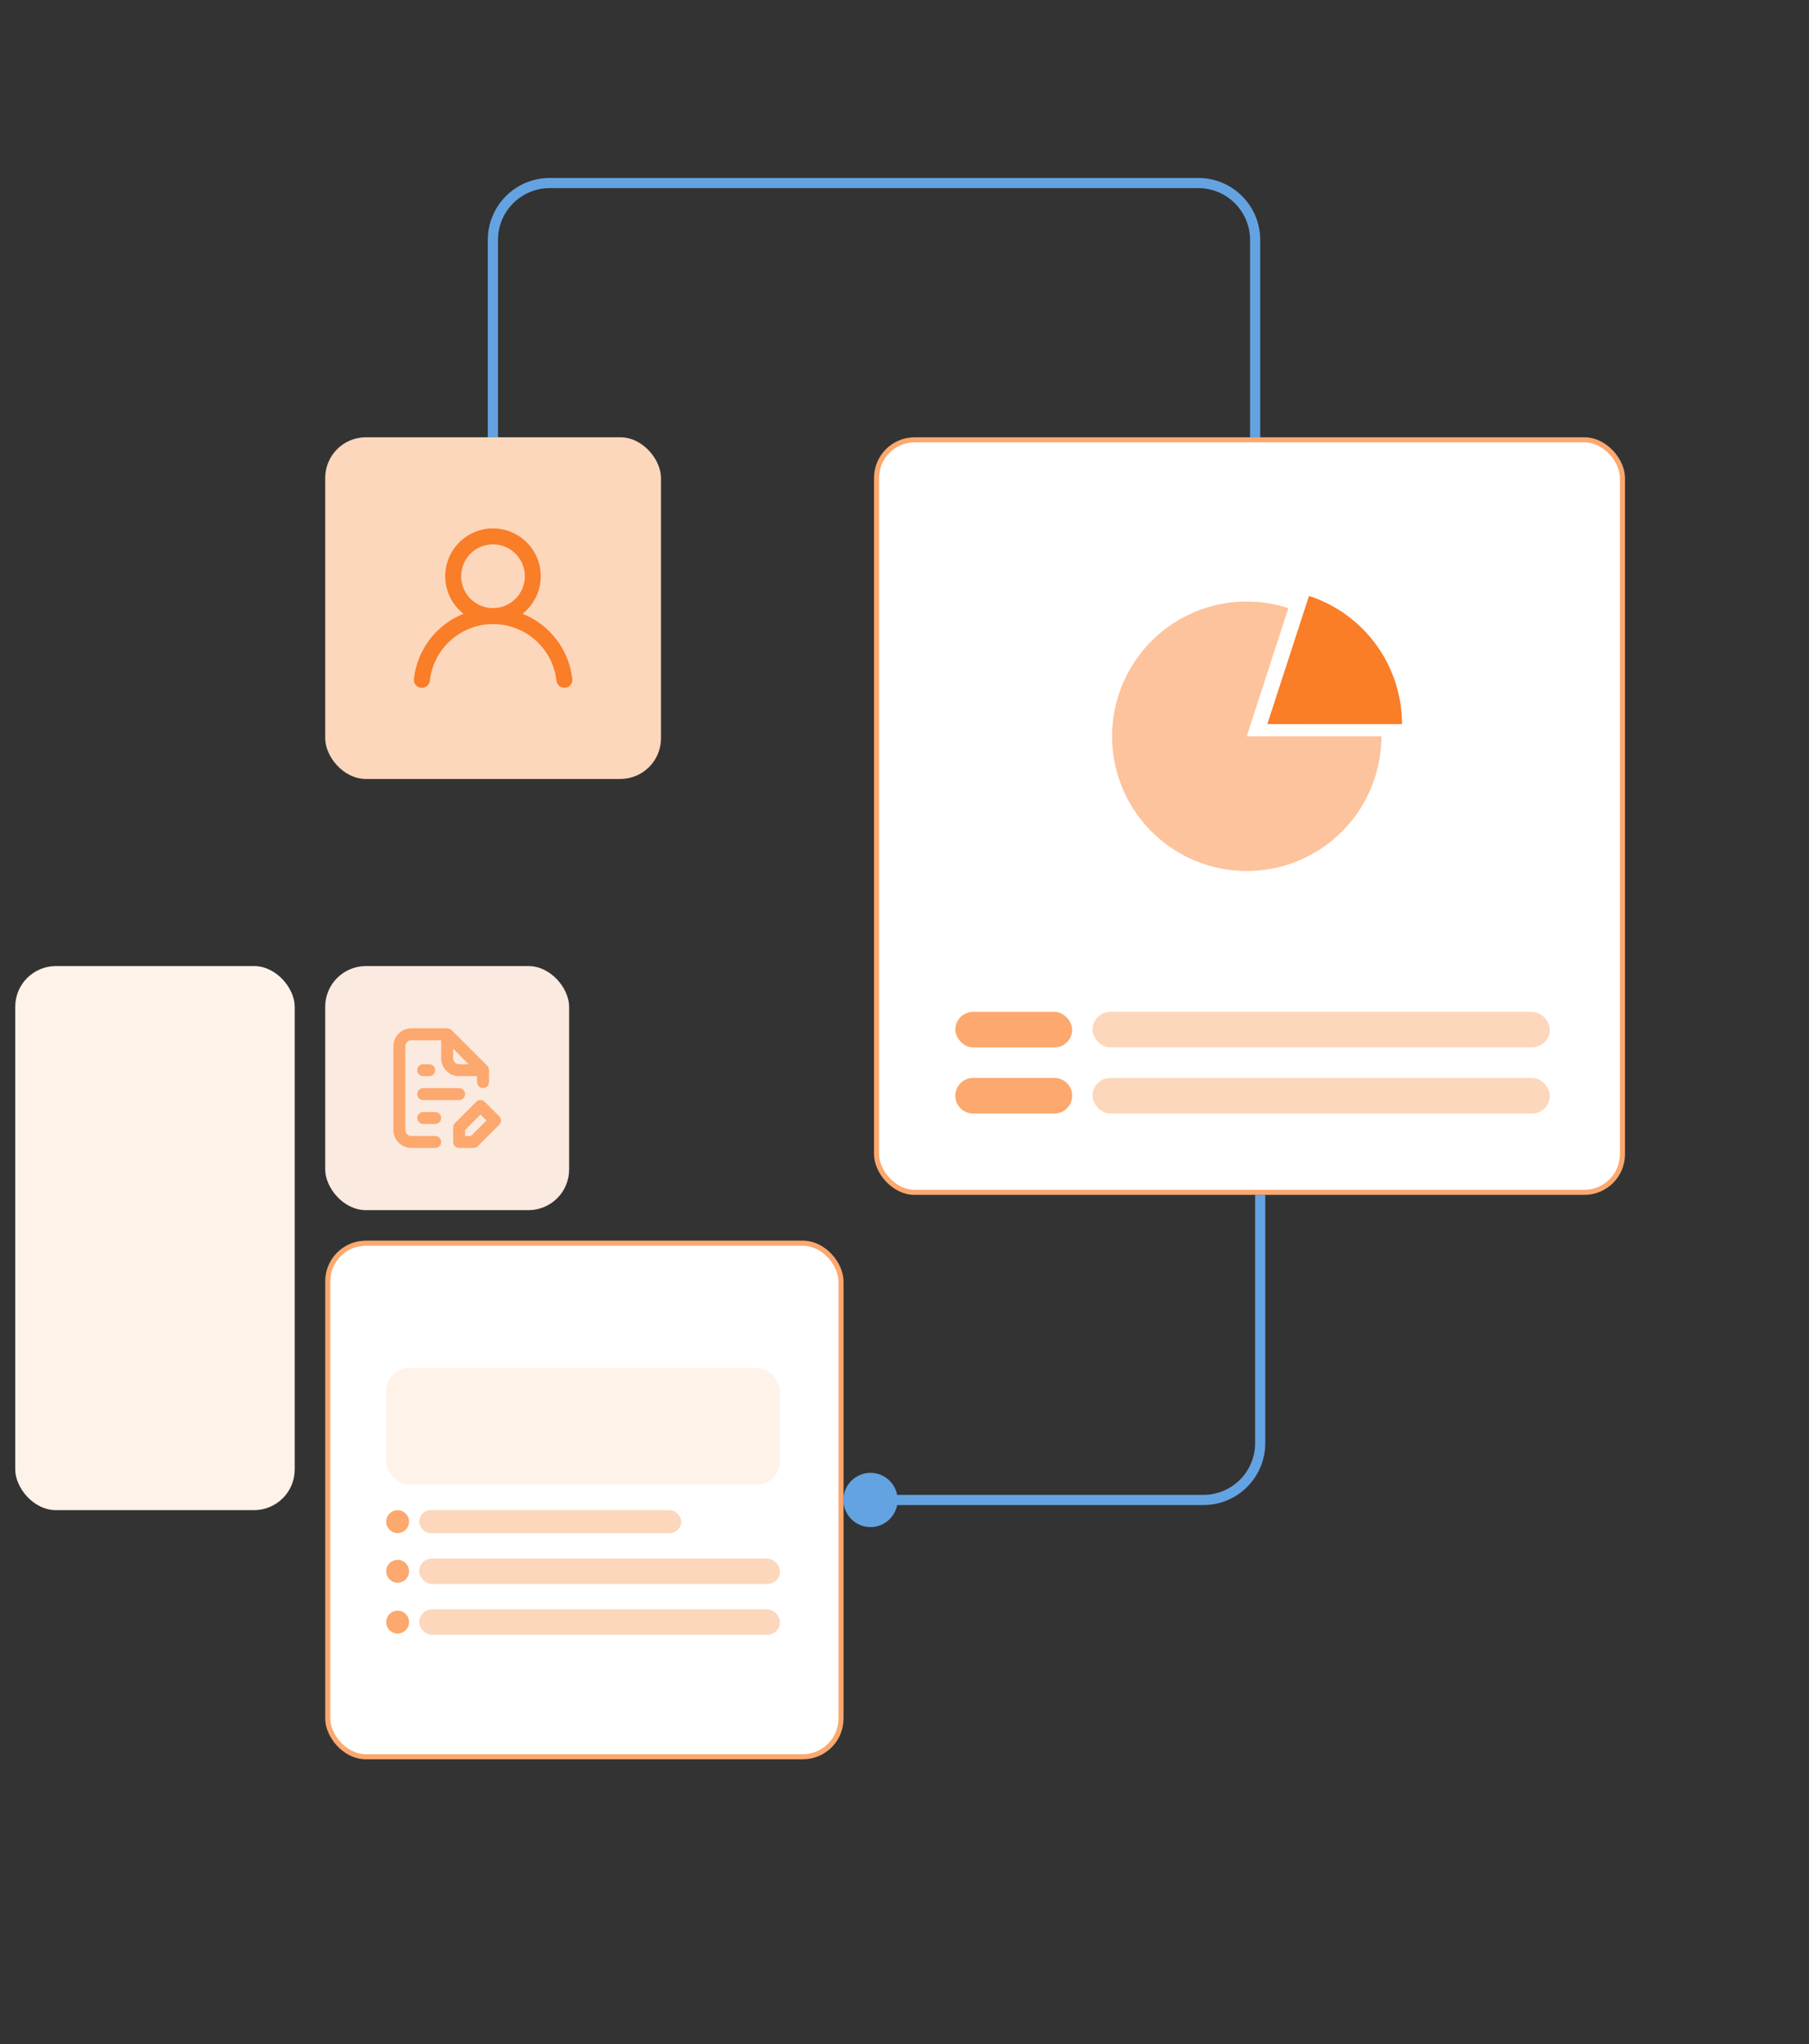
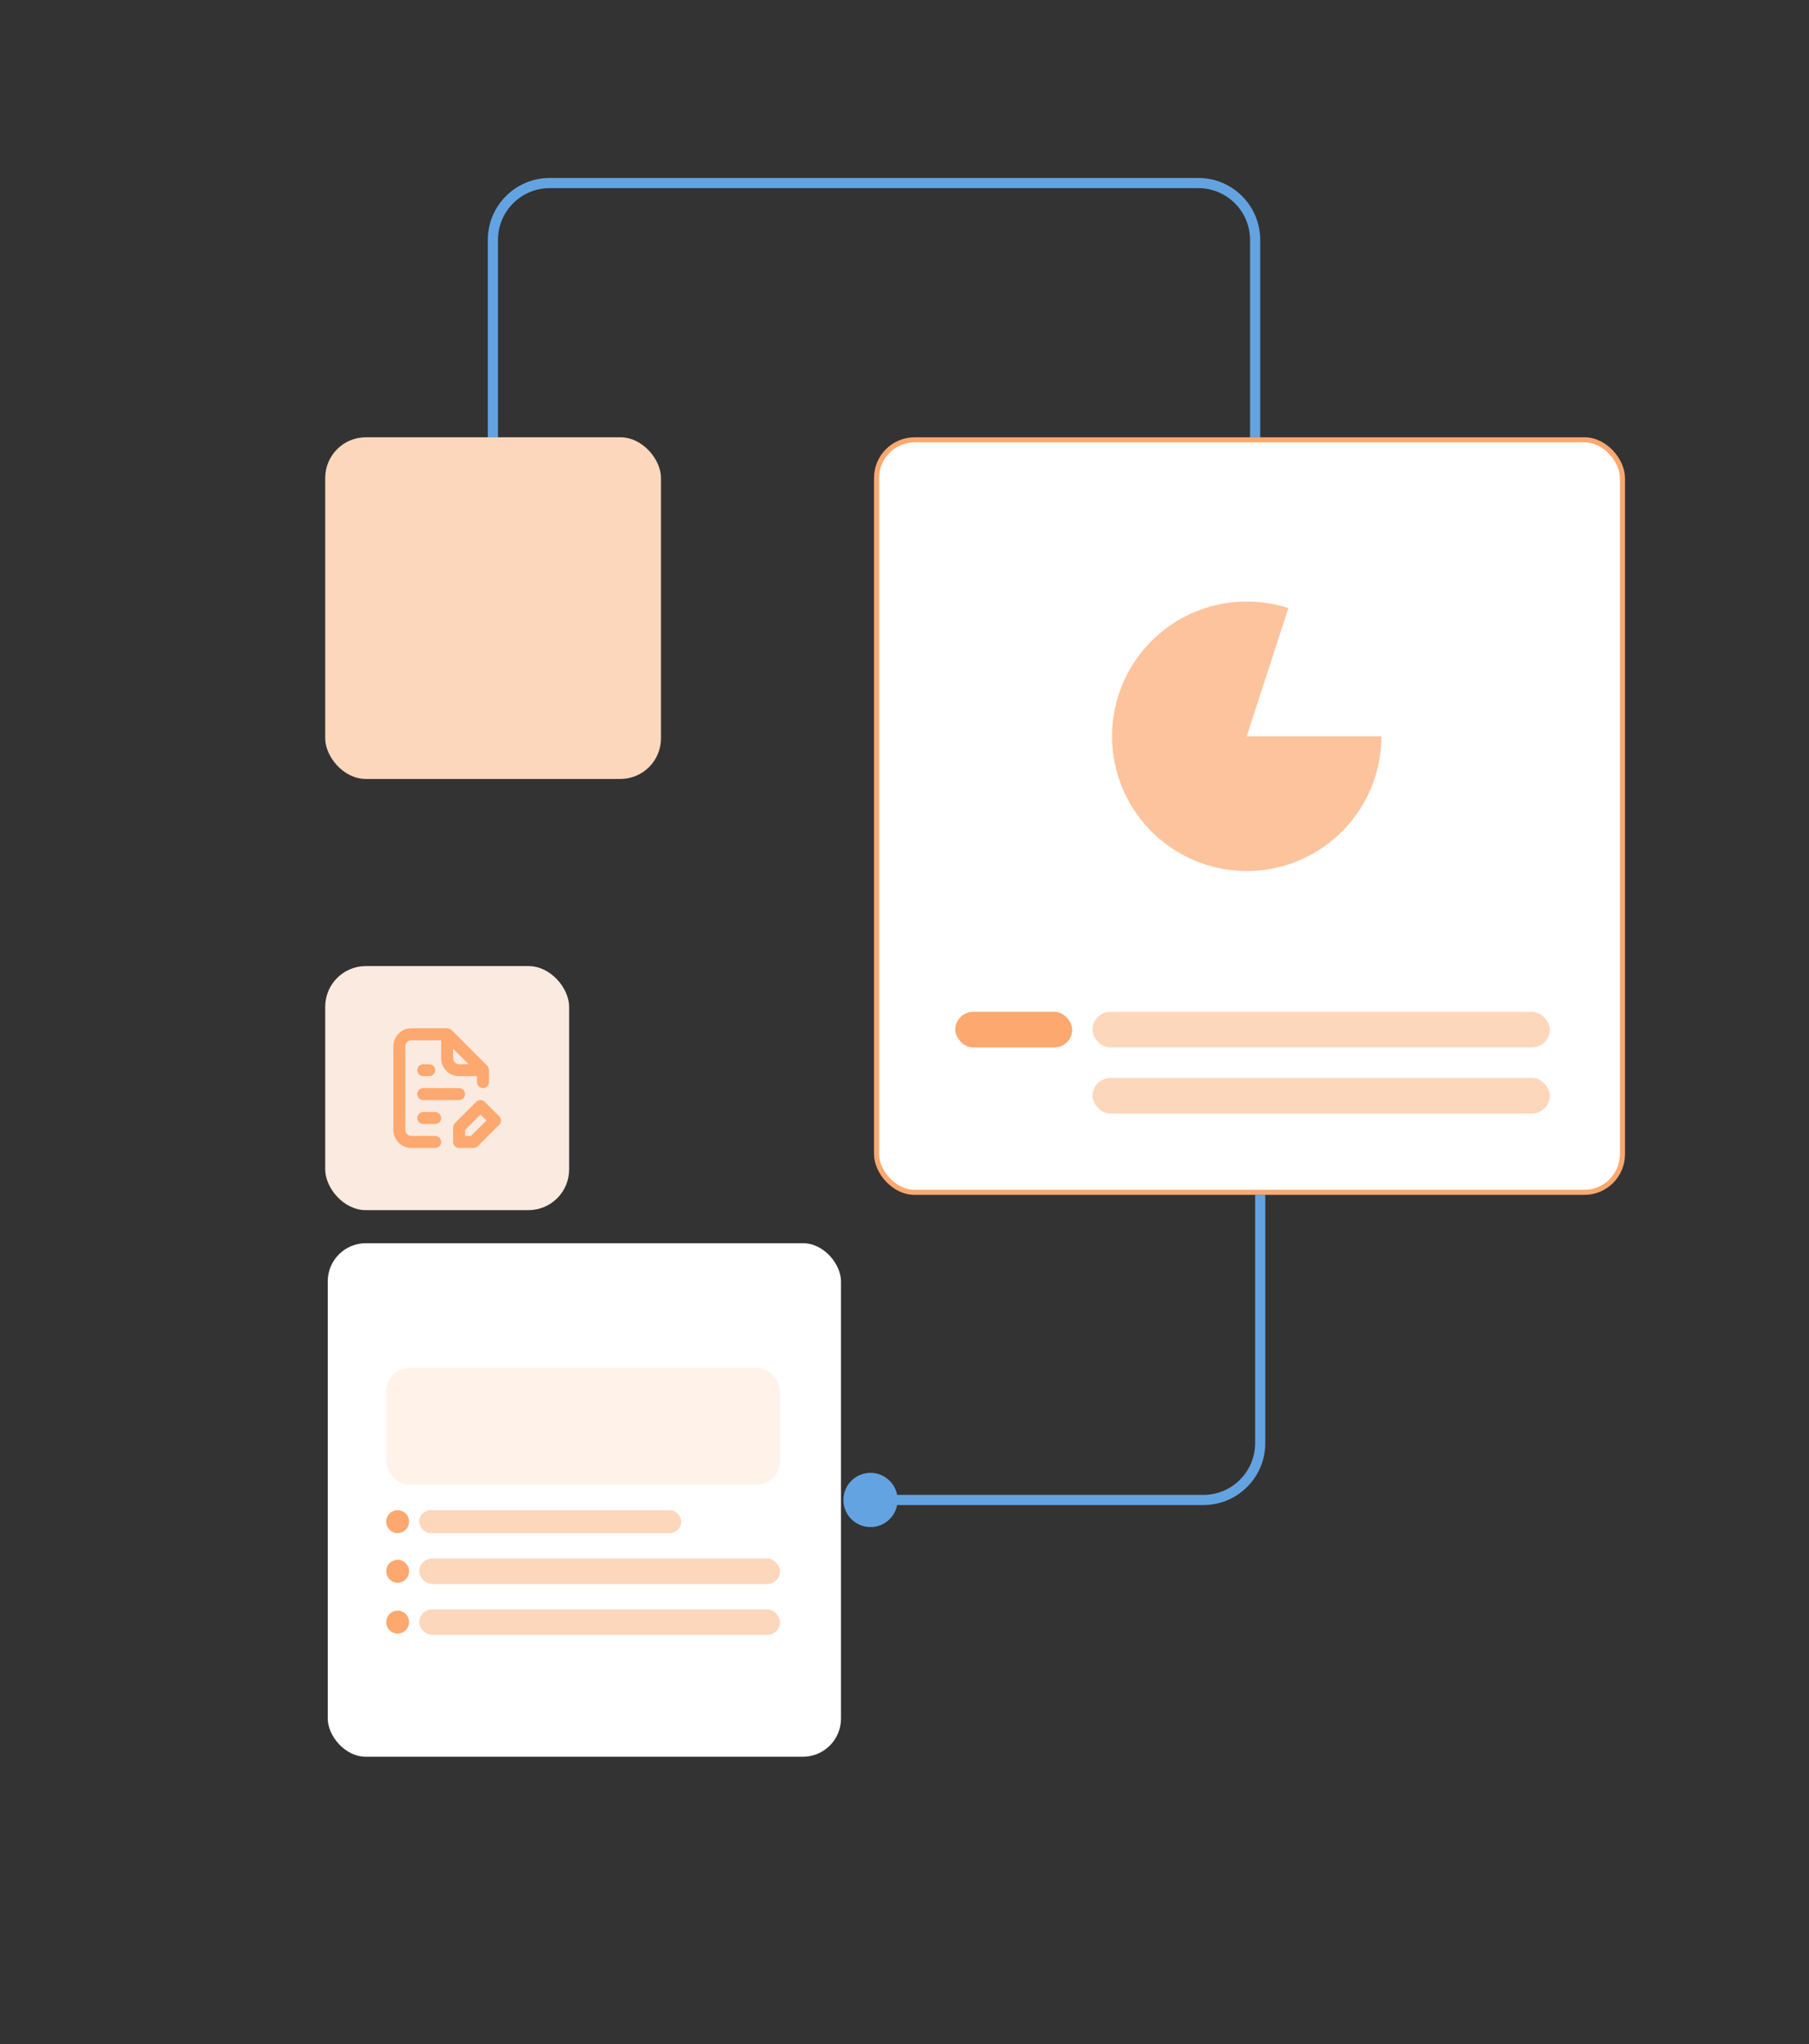
<svg xmlns="http://www.w3.org/2000/svg" width="356" height="402" viewBox="0 0 356 402" fill="none">
  <rect x="0" y="0" width="356" height="402" fill="#333333" stroke="none" />
-   <rect x="3" y="190" width="55" height="107" rx="8" fill="#FFF2E9" />
  <rect x="64" y="86" width="66.08" height="67.2" rx="8" fill="#FDD7BC" />
  <g clip-path="url(#clip0_8035_8579)">
    <path d="M102.83 120.712C104.366 119.503 105.488 117.846 106.038 115.97C106.589 114.094 106.541 112.094 105.901 110.246C105.262 108.399 104.062 106.797 102.47 105.663C100.877 104.529 98.971 103.92 97.016 103.92C95.061 103.92 93.155 104.529 91.562 105.663C89.97 106.797 88.77 108.399 88.131 110.246C87.491 112.094 87.443 114.094 87.994 115.97C88.544 117.846 89.666 119.503 91.202 120.712C88.57 121.767 86.272 123.516 84.556 125.774C82.839 128.031 81.767 130.712 81.455 133.531C81.432 133.737 81.45 133.945 81.508 134.144C81.566 134.343 81.662 134.528 81.792 134.69C82.053 135.016 82.434 135.225 82.85 135.27C83.265 135.316 83.682 135.195 84.008 134.933C84.334 134.672 84.543 134.291 84.589 133.876C84.933 130.812 86.394 127.983 88.692 125.929C90.99 123.874 93.965 122.738 97.047 122.738C100.13 122.738 103.104 123.874 105.403 125.929C107.701 127.983 109.162 130.812 109.506 133.876C109.548 134.261 109.732 134.616 110.022 134.874C110.311 135.132 110.686 135.273 111.073 135.27H111.245C111.656 135.223 112.031 135.016 112.29 134.692C112.548 134.37 112.668 133.958 112.624 133.547C112.31 130.72 111.233 128.032 109.507 125.771C107.782 123.51 105.474 121.761 102.83 120.712ZM97.016 119.6C95.776 119.6 94.564 119.232 93.534 118.543C92.503 117.854 91.699 116.875 91.225 115.73C90.75 114.585 90.626 113.324 90.868 112.108C91.11 110.892 91.707 109.775 92.584 108.899C93.46 108.022 94.577 107.425 95.793 107.183C97.009 106.941 98.269 107.065 99.415 107.54C100.56 108.014 101.539 108.818 102.228 109.849C102.917 110.879 103.284 112.091 103.284 113.331C103.284 114.994 102.624 116.588 101.448 117.764C100.273 118.939 98.679 119.6 97.016 119.6Z" fill="#FA7D27" />
  </g>
  <rect x="64.5" y="244.5" width="101" height="101" rx="7.5" fill="white" />
-   <rect x="64.5" y="244.5" width="101" height="101" rx="7.5" stroke="#FCA86E" />
  <rect x="76" y="269" width="77.5" height="23" rx="4.646" fill="#FFF2E9" />
  <circle cx="78.25" cy="299.262" r="2.25" fill="#FCA86E" />
  <rect x="82.5" y="297" width="51.56" height="4.523" rx="2.261" fill="#FDD7BC" />
  <circle cx="78.25" cy="309.022" r="2.25" fill="#FCA86E" />
  <rect x="82.5" y="306.522" width="71" height="5" rx="2.5" fill="#FDD7BC" />
  <circle cx="78.25" cy="319.022" r="2.25" fill="#FCA86E" />
  <rect x="82.5" y="316.522" width="71" height="5" rx="2.5" fill="#FDD7BC" />
  <rect x="64" y="190" width="48" height="48" rx="8" fill="#FAEAE0" />
  <path d="M98.239 219.539L95.393 216.693C95.284 216.583 95.154 216.496 95.01 216.436C94.867 216.376 94.713 216.345 94.558 216.345C94.403 216.345 94.249 216.376 94.106 216.436C93.963 216.496 93.833 216.583 93.723 216.693L89.513 220.903C89.404 221.013 89.318 221.144 89.259 221.287C89.201 221.43 89.171 221.584 89.172 221.738V224.584C89.172 224.896 89.296 225.195 89.516 225.416C89.737 225.636 90.036 225.76 90.348 225.76H93.194C93.349 225.761 93.502 225.731 93.645 225.673C93.789 225.614 93.919 225.528 94.029 225.419L98.239 221.209C98.349 221.1 98.437 220.97 98.496 220.826C98.556 220.683 98.587 220.529 98.587 220.374C98.587 220.219 98.556 220.065 98.496 219.922C98.437 219.779 98.349 219.649 98.239 219.539ZM92.7 223.408H91.524V222.232L94.558 219.198L95.734 220.374L92.7 223.408ZM85.644 223.408H80.94C80.628 223.408 80.329 223.284 80.109 223.064C79.888 222.843 79.764 222.544 79.764 222.232V205.768C79.764 205.456 79.888 205.157 80.109 204.937C80.329 204.716 80.628 204.592 80.94 204.592H86.82V208.12C86.82 209.056 87.192 209.953 87.853 210.615C88.515 211.277 89.412 211.648 90.348 211.648H93.876V212.824C93.876 213.136 94 213.435 94.221 213.656C94.441 213.876 94.74 214 95.052 214C95.364 214 95.663 213.876 95.884 213.656C96.104 213.435 96.228 213.136 96.228 212.824V210.402C96.216 210.294 96.192 210.187 96.157 210.084V209.978C96.101 209.857 96.026 209.746 95.934 209.649L88.878 202.593C88.781 202.502 88.67 202.426 88.549 202.37C88.514 202.365 88.478 202.365 88.443 202.37L88.067 202.24H80.94C80.004 202.24 79.107 202.612 78.445 203.274C77.784 203.935 77.412 204.833 77.412 205.768V222.232C77.412 223.168 77.784 224.065 78.445 224.727C79.107 225.388 80.004 225.76 80.94 225.76H85.644C85.956 225.76 86.255 225.636 86.476 225.416C86.696 225.195 86.82 224.896 86.82 224.584C86.82 224.272 86.696 223.973 86.476 223.753C86.255 223.532 85.956 223.408 85.644 223.408ZM89.172 206.25L92.218 209.296H90.348C90.036 209.296 89.737 209.172 89.516 208.952C89.296 208.731 89.172 208.432 89.172 208.12V206.25ZM83.292 216.352H90.348C90.66 216.352 90.959 216.228 91.18 216.008C91.4 215.787 91.524 215.488 91.524 215.176C91.524 214.864 91.4 214.565 91.18 214.345C90.959 214.124 90.66 214 90.348 214H83.292C82.98 214 82.681 214.124 82.46 214.345C82.24 214.565 82.116 214.864 82.116 215.176C82.116 215.488 82.24 215.787 82.46 216.008C82.681 216.228 82.98 216.352 83.292 216.352ZM83.292 211.648H84.468C84.78 211.648 85.079 211.524 85.3 211.304C85.52 211.083 85.644 210.784 85.644 210.472C85.644 210.16 85.52 209.861 85.3 209.641C85.079 209.42 84.78 209.296 84.468 209.296H83.292C82.98 209.296 82.681 209.42 82.46 209.641C82.24 209.861 82.116 210.16 82.116 210.472C82.116 210.784 82.24 211.083 82.46 211.304C82.681 211.524 82.98 211.648 83.292 211.648ZM85.644 218.704H83.292C82.98 218.704 82.681 218.828 82.46 219.049C82.24 219.269 82.116 219.568 82.116 219.88C82.116 220.192 82.24 220.491 82.46 220.712C82.681 220.932 82.98 221.056 83.292 221.056H85.644C85.956 221.056 86.255 220.932 86.476 220.712C86.696 220.491 86.82 220.192 86.82 219.88C86.82 219.568 86.696 219.269 86.476 219.049C86.255 218.828 85.956 218.704 85.644 218.704Z" fill="#FCA86E" />
  <path d="M176.643 295C176.643 292.054 174.255 289.667 171.31 289.667C168.364 289.667 165.977 292.054 165.977 295C165.977 297.946 168.364 300.333 171.31 300.333C174.255 300.333 176.643 297.946 176.643 295ZM236.821 295V294H171.31V295V296H236.821V295ZM248 283.821H249V235H248H247V283.821H248ZM236.821 295V296C243.547 296 249 290.547 249 283.821H248H247C247 289.443 242.443 294 236.821 294V295Z" fill="#64A3E1" />
  <path d="M247 86V47.179C247 41.005 241.995 36 235.821 36L114.327 36H108.179C102.005 36 97 41.005 97 47.179V86" stroke="#64A3E1" stroke-width="2" />
  <rect x="172.5" y="86.5" width="146.789" height="148" rx="7.5" fill="white" />
  <rect x="172.5" y="86.5" width="146.789" height="148" rx="7.5" stroke="#FCA86E" />
-   <path d="M257.603 117.202C262.924 118.934 267.561 122.306 270.848 126.835C274.135 131.364 275.904 136.818 275.901 142.414L249.401 142.401L257.603 117.202Z" fill="#FA7D27" />
-   <path d="M271.85 144.804C271.85 150.4 270.078 155.853 266.789 160.38C263.499 164.907 258.861 168.277 253.539 170.007C248.216 171.736 242.483 171.736 237.161 170.007C231.838 168.277 227.2 164.907 223.911 160.38C220.621 155.853 218.85 150.4 218.85 144.804C218.85 139.207 220.621 133.755 223.911 129.227C227.2 124.7 231.838 121.33 237.161 119.601C242.483 117.871 248.216 117.871 253.539 119.601L245.35 144.804H271.85Z" fill="#FDC39C" />
+   <path d="M271.85 144.804C271.85 150.4 270.078 155.853 266.789 160.38C263.499 164.907 258.861 168.277 253.539 170.007C248.216 171.736 242.483 171.736 237.161 170.007C231.838 168.277 227.2 164.907 223.911 160.38C220.621 155.853 218.85 150.4 218.85 144.804C218.85 139.207 220.621 133.755 223.911 129.227C227.2 124.7 231.838 121.33 237.161 119.601C242.483 117.871 248.216 117.871 253.539 119.601L245.35 144.804Z" fill="#FDC39C" />
  <rect x="188" y="199" width="23" height="7" rx="3.5" fill="#FCA86E" />
  <rect x="215" y="199" width="90" height="7" rx="3.5" fill="#FDD7BC" />
-   <path d="M188 215.5C188 213.567 189.567 212 191.5 212H207.5C209.433 212 211 213.567 211 215.5C211 217.433 209.433 219 207.5 219H191.5C189.567 219 188 217.433 188 215.5Z" fill="#FCA86E" />
  <rect x="215" y="212" width="90" height="7" rx="3.5" fill="#FDD7BC" />
  <defs>
    <clipPath id="clip0_8035_8579">
-       <rect width="32" height="32" fill="white" transform="translate(81.039 103.6)" />
-     </clipPath>
+       </clipPath>
  </defs>
</svg>